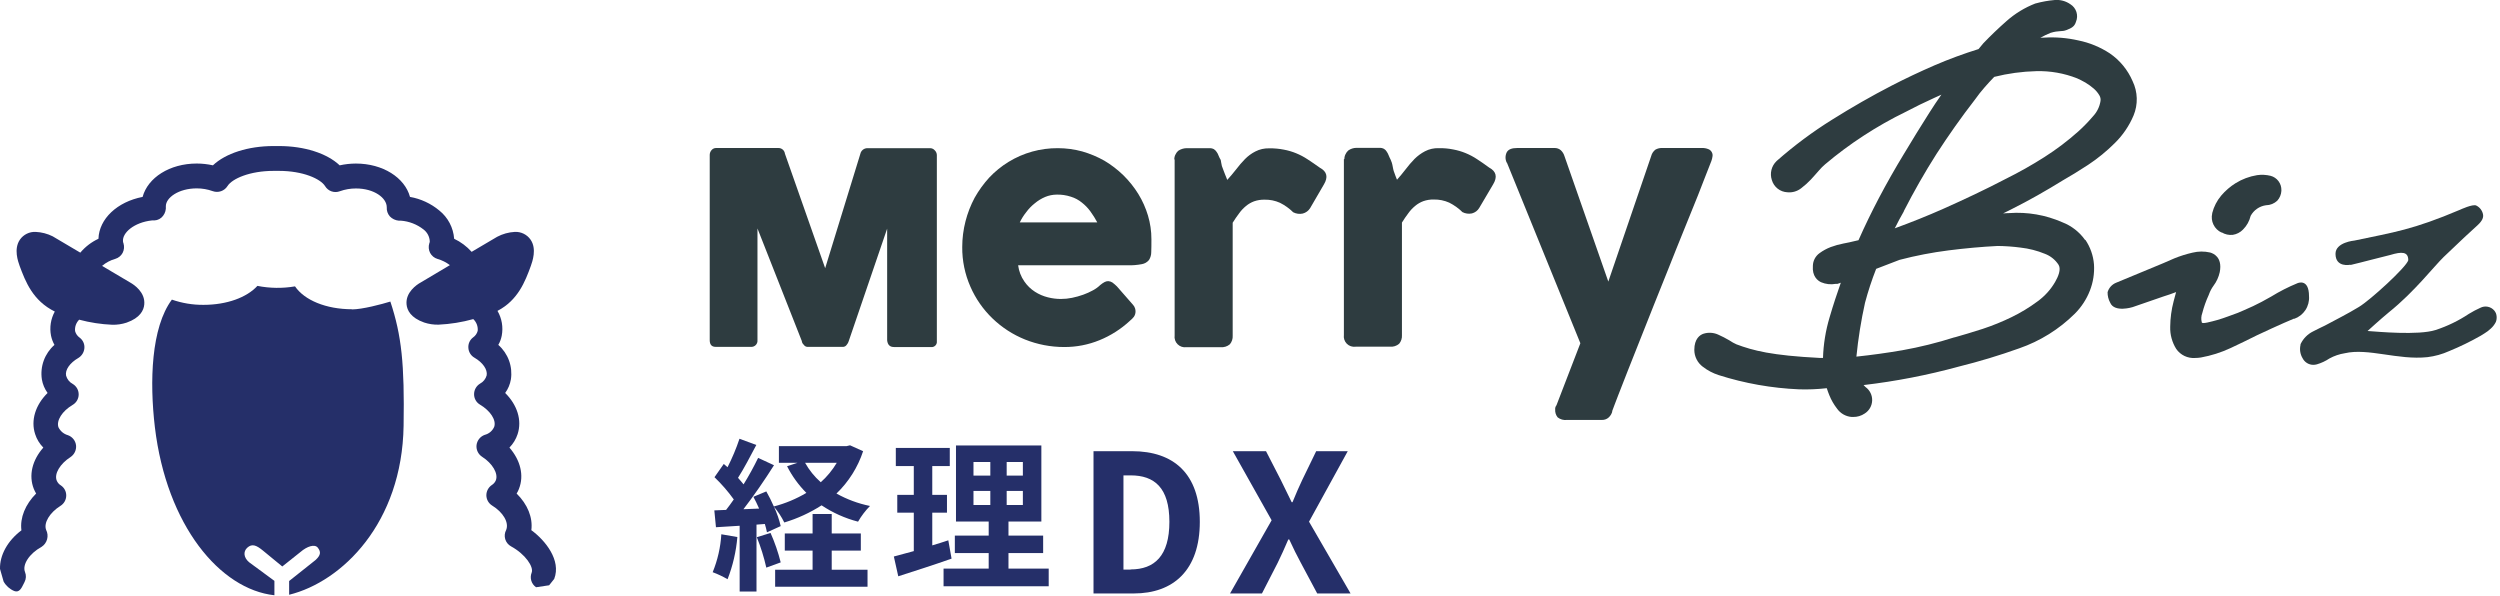
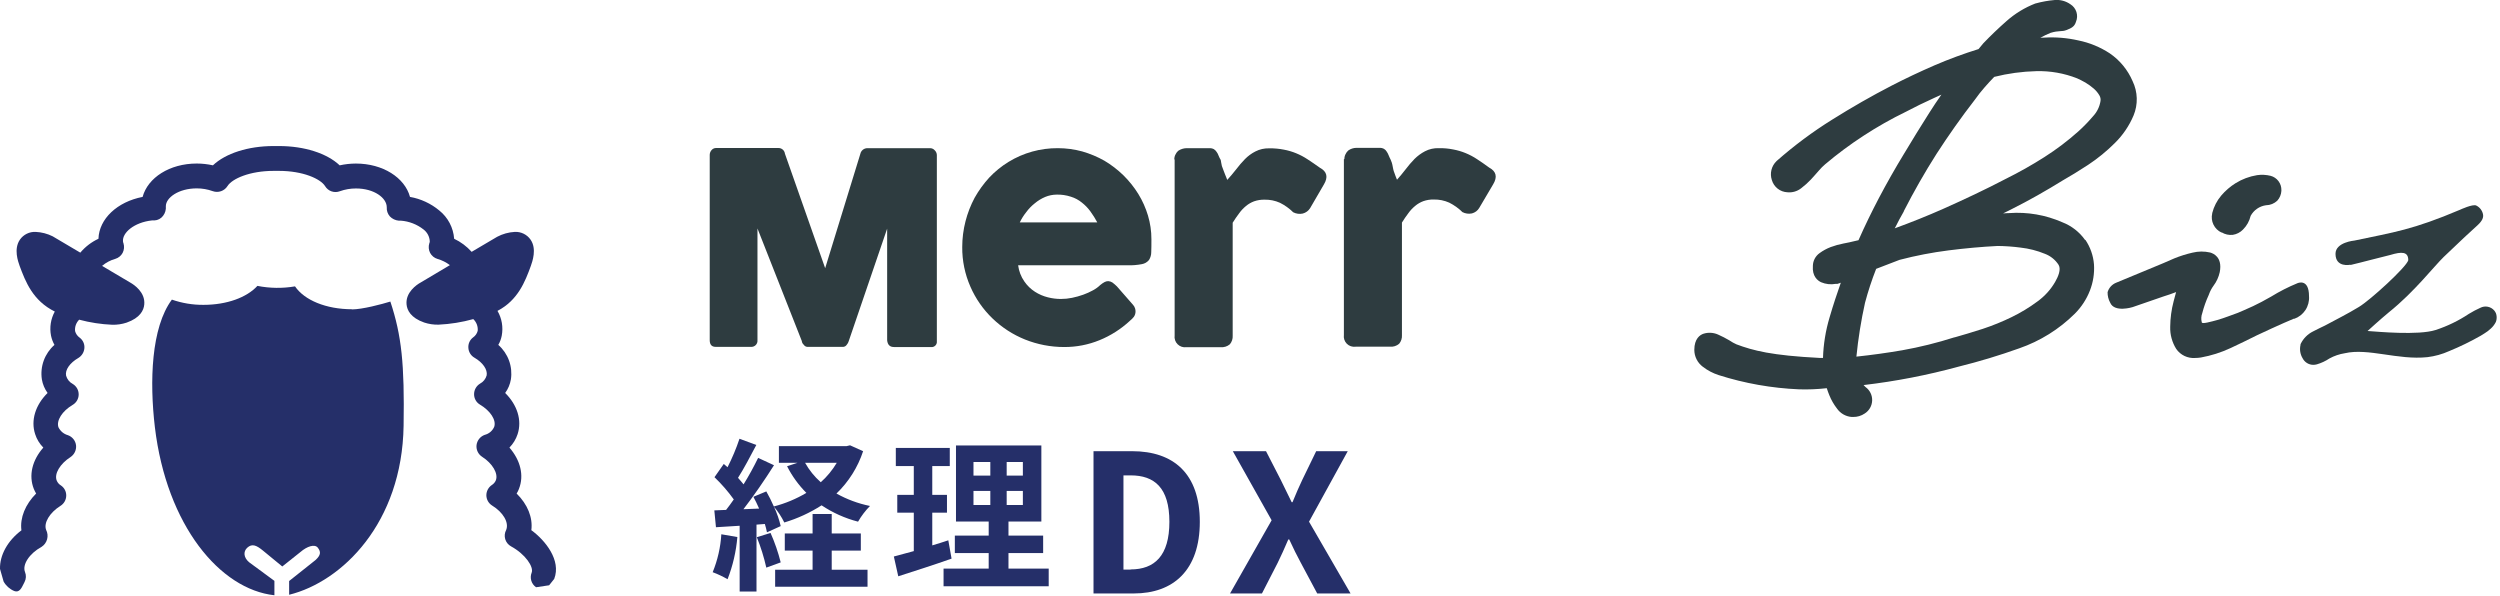
<svg xmlns="http://www.w3.org/2000/svg" width="612" height="146" viewBox="0 0 612 146" fill="none">
  <g clip-path="url(#clip0_122_2232)">
    <g opacity="0.9">
      <path d="M510.447 58.77C509.054 56.792 507.105 55.273 504.847 54.407C500.77 52.615 496.318 51.845 491.877 52.164C491.397 52.164 490.877 52.205 490.356 52.245L492.518 51.163C496.761 49.041 500.965 46.639 505.048 44.117C506.809 43.117 508.848 41.876 511.173 40.355C513.52 38.803 515.706 37.019 517.698 35.031C519.665 33.103 521.228 30.803 522.298 28.265C522.852 26.926 523.117 25.485 523.076 24.036C523.035 22.588 522.688 21.164 522.058 19.858C520.875 17.104 518.933 14.744 516.458 13.053C514.116 11.519 511.504 10.446 508.761 9.891C506.018 9.269 503.201 9.04 500.394 9.21C500.086 9.202 499.778 9.215 499.473 9.25C500.275 8.801 501.104 8.4 501.955 8.05C504.037 7.409 504.717 7.81 505.838 7.369C507.079 6.889 507.838 6.528 508.2 5.327C508.519 4.567 508.557 3.719 508.308 2.934C508.058 2.15 507.537 1.479 506.839 1.044C505.721 0.258 504.362 -0.111 503.001 0.003C501.417 0.139 499.849 0.421 498.317 0.844H498.277C495.693 1.844 493.308 3.294 491.231 5.127C489.231 6.888 487.308 8.727 485.506 10.611L484.346 12.011C480.703 13.146 477.122 14.469 473.617 15.973C470.017 17.535 466.451 19.216 463.049 20.974C458.165 23.495 453.281 26.297 448.557 29.261C443.748 32.255 439.195 35.643 434.946 39.389L434.866 39.468C434.266 40.053 433.843 40.794 433.645 41.608C433.446 42.421 433.481 43.274 433.745 44.069C433.986 44.903 434.482 45.64 435.163 46.178C435.845 46.716 436.677 47.028 437.545 47.069C438.765 47.191 439.985 46.832 440.945 46.069C441.789 45.428 442.579 44.718 443.307 43.947C443.988 43.185 444.668 42.465 445.307 41.705C445.759 41.171 446.254 40.676 446.788 40.224C449.799 37.678 452.968 35.325 456.276 33.178C459.569 31.035 462.991 29.097 466.524 27.378C468.724 26.216 471.088 25.055 473.57 23.934C474.13 23.695 474.691 23.415 475.251 23.174C474.21 24.614 473.251 26.136 472.289 27.617C470.167 30.941 468.089 34.343 466.044 37.745C463.922 41.228 461.881 44.831 459.959 48.474C458.198 51.837 456.516 55.279 454.959 58.803L453.918 59.042C453.197 59.242 452.318 59.403 451.318 59.602C450.24 59.806 449.182 60.1 448.155 60.483C447.186 60.854 446.27 61.352 445.433 61.965C444.933 62.32 444.525 62.787 444.24 63.33C443.955 63.872 443.801 64.474 443.792 65.087C443.592 67.648 444.953 68.686 445.792 69.087C446.926 69.571 448.178 69.71 449.392 69.487H449.832C450.092 69.376 450.359 69.282 450.632 69.207C449.751 71.728 448.791 74.57 447.87 77.734C446.912 80.947 446.375 84.27 446.27 87.621H445.47C433.661 87.022 429.177 85.822 425.094 84.299C424.492 84.03 423.916 83.709 423.373 83.338C422.468 82.802 421.533 82.321 420.573 81.897C419.449 81.397 418.182 81.326 417.01 81.697C416.169 81.977 414.768 82.897 414.768 85.659C414.772 86.461 414.962 87.251 415.323 87.966C415.684 88.682 416.207 89.303 416.85 89.782C418.017 90.682 419.33 91.373 420.733 91.825C427.101 93.853 433.711 95.024 440.389 95.308C442.661 95.38 444.935 95.287 447.194 95.028C447.394 95.627 447.594 96.228 447.835 96.788C448.299 97.934 448.919 99.011 449.676 99.989C450.083 100.581 450.618 101.075 451.241 101.436C451.863 101.796 452.559 102.013 453.276 102.071H453.636C454.647 102.093 455.641 101.799 456.478 101.23C457.02 100.888 457.471 100.419 457.789 99.863C458.108 99.307 458.285 98.681 458.305 98.04C458.325 97.4 458.186 96.764 457.903 96.189C457.619 95.615 457.198 95.118 456.678 94.745L456.198 94.264C464.054 93.345 471.83 91.838 479.461 89.754C484.483 88.51 489.44 87.014 494.313 85.27C499.428 83.496 504.079 80.596 507.924 76.784C509.529 75.177 510.783 73.255 511.607 71.139C512.405 69.103 512.746 66.917 512.607 64.734C512.436 62.569 511.705 60.486 510.485 58.69L510.447 58.77ZM463.93 55.727C464.571 54.407 465.291 53.086 466.052 51.764V51.684C468.494 46.92 471.176 42.197 474.058 37.673C476.98 33.15 480.143 28.666 483.465 24.383C484.21 23.327 485.011 22.311 485.865 21.34C486.586 20.5 487.386 19.66 488.187 18.819C491.554 17.975 495.004 17.505 498.475 17.419C501.895 17.325 505.299 17.924 508.483 19.18C509.083 19.459 509.764 19.779 510.525 20.221C511.246 20.655 511.93 21.15 512.567 21.701C513.106 22.171 513.566 22.726 513.928 23.343C514.176 23.75 514.275 24.231 514.208 24.703C513.995 26.097 513.368 27.394 512.408 28.427C511.3 29.73 510.11 30.96 508.845 32.109C506.221 34.457 503.409 36.586 500.438 38.474C497.411 40.401 494.284 42.165 491.071 43.758C486.107 46.358 480.903 48.803 475.699 51.124C471.816 52.846 467.813 54.447 463.85 55.889C463.847 55.867 463.849 55.845 463.856 55.824C463.863 55.803 463.874 55.784 463.89 55.769L463.93 55.727ZM454.442 87.353C454.883 82.897 455.59 78.472 456.561 74.102C457.31 71.29 458.219 68.523 459.283 65.814L465.008 63.614C468.956 62.579 472.968 61.804 477.018 61.292C481.101 60.773 485.144 60.411 489.028 60.212C490.901 60.231 492.771 60.365 494.628 60.611C496.677 60.837 498.685 61.349 500.593 62.133C501.977 62.654 503.157 63.609 503.956 64.855C504.597 65.975 503.836 67.737 503.075 69.055C501.991 70.91 500.532 72.519 498.792 73.778C496.808 75.254 494.69 76.54 492.467 77.621C490.172 78.74 487.804 79.702 485.381 80.504C482.859 81.303 480.537 82.025 478.495 82.585H478.415C474.233 83.921 469.967 84.978 465.645 85.749C461.922 86.389 458.159 86.909 454.396 87.309L454.442 87.353Z" fill="#17272B" />
      <path d="M543.872 56.888C544.688 57.385 545.645 57.596 546.594 57.488C547.539 57.343 548.41 56.893 549.076 56.207C550.005 55.284 550.657 54.119 550.958 52.844C551.337 52.146 551.875 51.546 552.529 51.094C553.183 50.642 553.934 50.351 554.721 50.244C555.75 50.232 556.737 49.831 557.483 49.123C558.081 48.461 558.434 47.614 558.483 46.723V46.563C558.504 45.764 558.254 44.982 557.775 44.342C557.295 43.703 556.614 43.244 555.841 43.04C554.754 42.773 553.626 42.718 552.518 42.88C550.659 43.184 548.877 43.851 547.274 44.842C545.949 45.668 544.761 46.694 543.751 47.884C542.701 49.126 541.949 50.591 541.551 52.167V52.247C541.335 53.171 541.443 54.142 541.859 54.995C542.275 55.849 542.972 56.532 543.833 56.931L543.872 56.888Z" fill="#17272B" />
      <path d="M561.607 77.984C559.125 78.984 552.72 81.947 552.52 82.067C550.438 83.108 548.237 84.189 545.995 85.23C543.701 86.296 541.279 87.063 538.789 87.512C538.312 87.589 537.831 87.629 537.348 87.632C536.457 87.694 535.564 87.524 534.758 87.138C533.952 86.753 533.26 86.165 532.748 85.432C531.725 83.805 531.209 81.91 531.267 79.988C531.287 77.88 531.569 75.782 532.108 73.743C532.308 72.982 532.508 72.222 532.708 71.501C531.667 71.901 530.627 72.262 529.586 72.582C527.865 73.182 524.942 74.182 522.06 75.182C522.06 75.182 517.616 76.582 516.576 74.101C516.145 73.317 515.924 72.434 515.935 71.539C516.082 71.019 516.346 70.54 516.707 70.137C517.068 69.735 517.516 69.42 518.017 69.217L529.506 64.453C529.906 64.253 530.827 63.853 532.268 63.253C533.708 62.666 535.195 62.197 536.712 61.853C538.13 61.5 539.611 61.487 541.035 61.813C541.756 62.013 544.117 62.894 543.397 66.613C543.134 67.817 542.615 68.951 541.876 69.936C541.403 70.586 541.025 71.301 540.755 72.058L540.675 72.258C540.025 73.676 539.502 75.148 539.114 76.658C538.841 77.375 538.799 78.159 538.994 78.9C538.994 79.42 541.436 78.7 542.794 78.34C544.716 77.78 546.237 77.14 547.838 76.579C548.358 76.339 549.88 75.738 551.561 74.938C553.483 74.017 553.803 73.817 555.961 72.616C558.017 71.349 560.172 70.251 562.406 69.333C562.406 69.333 565.248 68.012 565.248 72.533C565.332 73.727 565.021 74.914 564.363 75.913C563.704 76.911 562.735 77.665 561.605 78.057L561.607 77.984Z" fill="#17272B" />
      <path d="M575.458 64.855C577.9 64.295 583.384 62.813 585.146 62.413C587.946 61.572 589.546 61.572 589.546 63.694C589.186 65.294 580.259 73.462 577.456 75.143C574.694 76.824 571.812 78.265 569.129 79.707C568.288 80.107 567.288 80.588 566.207 81.148C564.925 81.789 563.885 82.828 563.245 84.11L563.165 84.27V84.43C562.901 85.55 563.088 86.729 563.685 87.713C563.93 88.192 564.303 88.594 564.761 88.876C565.219 89.158 565.746 89.309 566.285 89.313C566.582 89.312 566.879 89.272 567.166 89.193C568.26 88.872 569.299 88.386 570.248 87.752C571.419 87.112 572.692 86.679 574.011 86.471C579.736 85.15 587.021 88.192 594.227 87.432C596.066 87.211 597.861 86.711 599.551 85.951C602.204 84.865 604.785 83.608 607.277 82.188C607.477 82.068 607.797 81.868 608.238 81.588C608.787 81.259 609.297 80.87 609.759 80.427C610.25 79.984 610.657 79.455 610.959 78.866C611.176 78.407 611.258 77.896 611.194 77.392C611.131 76.888 610.924 76.414 610.599 76.024C610.192 75.543 609.635 75.214 609.017 75.091C608.4 74.967 607.759 75.056 607.199 75.343C606.234 75.775 605.299 76.27 604.399 76.824C601.869 78.509 599.122 79.843 596.233 80.787C591.99 82.148 581.942 81.187 579.58 81.027C579.58 81.027 582.78 78.105 584.78 76.463C591.065 71.419 595.829 65.214 598.231 62.892C603.431 57.892 603.956 57.492 606.518 55.126C607.679 54.045 607.999 53.245 607.839 52.444C607.744 51.989 607.547 51.561 607.263 51.194C606.978 50.826 606.614 50.528 606.198 50.322C605.357 49.882 602.275 51.322 602.275 51.322C590.586 56.286 586.022 56.846 576.375 58.888C576.375 58.888 571.731 59.288 571.731 62.131C571.731 65.574 575.331 64.813 575.331 64.813L575.458 64.855Z" fill="#17272B" />
    </g>
    <g opacity="0.9">
      <path d="M173.74 37.873C173.754 37.441 173.925 37.028 174.22 36.712C174.359 36.553 174.531 36.427 174.725 36.344C174.919 36.261 175.129 36.222 175.34 36.232H190.553C190.946 36.226 191.327 36.366 191.622 36.625C191.918 36.883 192.107 37.242 192.153 37.632L202.001 65.654L210.608 37.672C210.692 37.277 210.908 36.923 211.221 36.668C211.535 36.413 211.926 36.273 212.329 36.272H227.703C227.907 36.274 228.107 36.318 228.293 36.4C228.479 36.483 228.646 36.602 228.784 36.752C229.115 37.05 229.315 37.468 229.34 37.913V83.513C229.367 83.712 229.346 83.915 229.281 84.104C229.215 84.294 229.106 84.466 228.962 84.606C228.818 84.746 228.643 84.85 228.452 84.911C228.26 84.971 228.057 84.986 227.859 84.954H218.856C217.815 84.954 217.295 84.394 217.175 83.313V55.968L207.767 83.51C207.679 83.837 207.514 84.139 207.287 84.391C207.197 84.537 207.074 84.66 206.928 84.751C206.782 84.841 206.617 84.896 206.446 84.911H197.599C197.428 84.896 197.263 84.841 197.117 84.751C196.971 84.66 196.848 84.537 196.758 84.391C196.485 84.158 196.312 83.828 196.278 83.47L185.429 55.928V83.269C185.451 83.49 185.424 83.713 185.349 83.922C185.274 84.131 185.154 84.321 184.997 84.478C184.84 84.635 184.65 84.755 184.441 84.83C184.232 84.904 184.009 84.932 183.788 84.91H175.181C174.22 84.91 173.74 84.35 173.74 83.269V37.869V37.873Z" fill="#17272B" />
      <path d="M276.542 78.586C274.387 80.575 271.892 82.162 269.176 83.27C266.433 84.395 263.494 84.966 260.529 84.951C257.238 84.959 253.976 84.334 250.921 83.11C247.959 81.916 245.254 80.163 242.955 77.946C240.662 75.738 238.827 73.099 237.555 70.18C236.211 67.129 235.529 63.827 235.555 60.492C235.555 58.358 235.824 56.233 236.355 54.167C236.868 52.162 237.621 50.227 238.597 48.402C239.593 46.63 240.788 44.978 242.16 43.478C243.558 41.994 245.147 40.702 246.884 39.635C250.519 37.407 254.705 36.242 258.968 36.272C260.983 36.274 262.989 36.543 264.933 37.072C266.831 37.617 268.658 38.383 270.377 39.354C272.059 40.358 273.617 41.556 275.02 42.922C276.411 44.294 277.634 45.826 278.663 47.486C279.676 49.138 280.47 50.914 281.025 52.77C281.584 54.641 281.868 56.583 281.866 58.535C281.866 59.816 281.866 60.857 281.826 61.698C281.835 62.393 281.641 63.075 281.266 63.66C280.828 64.185 280.219 64.539 279.545 64.66C278.372 64.885 277.177 64.979 275.982 64.94H249.24C249.418 66.365 249.94 67.725 250.761 68.903C251.451 69.909 252.335 70.767 253.361 71.425C254.334 72.049 255.402 72.509 256.524 72.786C257.558 73.049 258.621 73.184 259.687 73.186C260.615 73.188 261.541 73.094 262.449 72.906C263.373 72.713 264.282 72.459 265.171 72.145C265.999 71.849 266.801 71.487 267.571 71.064C268.214 70.719 268.806 70.288 269.332 69.783C269.654 69.508 270.003 69.266 270.373 69.062C270.654 68.903 270.972 68.821 271.294 68.822C271.65 68.842 271.994 68.952 272.294 69.142C272.69 69.435 273.065 69.757 273.415 70.103L277.338 74.587C277.576 74.838 277.753 75.139 277.858 75.468C277.94 75.727 277.981 75.997 277.978 76.268C277.975 76.725 277.835 77.171 277.578 77.549C277.299 77.908 276.977 78.231 276.617 78.51L276.542 78.586ZM258.687 47.641C257.727 47.645 256.776 47.836 255.887 48.201C254.96 48.59 254.096 49.116 253.325 49.762C252.52 50.394 251.806 51.134 251.203 51.962C250.59 52.727 250.066 53.56 249.642 54.444H268.615C268.121 53.511 267.559 52.614 266.934 51.762C266.346 50.947 265.645 50.219 264.852 49.6C264.061 48.95 263.15 48.46 262.17 48.159C261.035 47.784 259.843 47.608 258.647 47.639L258.687 47.641Z" fill="#17272B" />
      <path d="M287.471 39.034C287.459 38.617 287.555 38.203 287.751 37.834C287.911 37.483 288.143 37.169 288.432 36.913C289.025 36.517 289.718 36.294 290.432 36.272H296.032C296.42 36.253 296.806 36.336 297.153 36.512C297.427 36.686 297.66 36.919 297.834 37.193C298.041 37.474 298.203 37.784 298.314 38.114C298.455 38.477 298.629 38.825 298.834 39.155C298.874 39.235 298.994 40.276 299.114 40.636C299.274 41.036 299.434 41.436 299.594 41.917C299.754 42.398 299.954 42.798 300.114 43.238C300.274 43.638 300.394 43.919 300.434 44.038C301.195 43.238 301.875 42.357 302.596 41.476C303.264 40.591 303.987 39.749 304.761 38.954C305.507 38.193 306.372 37.557 307.323 37.073C308.362 36.541 309.519 36.279 310.686 36.312C311.894 36.291 313.1 36.398 314.286 36.632C315.313 36.822 316.319 37.118 317.286 37.513C318.266 37.912 319.204 38.408 320.086 38.994C321.007 39.594 322.008 40.275 323.128 41.076C324.849 41.997 325.169 43.358 324.089 45.159L320.737 50.922C320.327 51.601 319.665 52.09 318.896 52.283C318.108 52.448 317.288 52.335 316.574 51.963C315.623 51.022 314.528 50.238 313.331 49.641C312.149 49.109 310.863 48.849 309.568 48.88C308.697 48.86 307.829 48.996 307.006 49.28C306.277 49.549 305.6 49.941 305.006 50.441C304.367 50.963 303.801 51.568 303.325 52.241C302.803 52.925 302.282 53.685 301.761 54.522V82.148C301.815 82.917 301.571 83.677 301.08 84.27C300.767 84.538 300.404 84.74 300.012 84.863C299.62 84.987 299.207 85.031 298.798 84.991H290.433C290.041 85.047 289.642 85.011 289.267 84.886C288.892 84.761 288.551 84.55 288.272 84.27C287.992 83.991 287.781 83.65 287.656 83.275C287.531 82.9 287.495 82.501 287.551 82.109V39.034H287.471Z" fill="#17272B" />
      <path d="M329.103 38.954C329.096 38.537 329.192 38.125 329.383 37.754C329.544 37.403 329.776 37.089 330.064 36.833C330.649 36.419 331.348 36.195 332.064 36.192H337.664C338.053 36.173 338.439 36.255 338.785 36.432C339.069 36.595 339.304 36.83 339.466 37.113C339.666 37.398 339.827 37.708 339.946 38.034C340.066 38.394 340.266 38.715 340.426 39.075C340.541 39.307 340.635 39.548 340.706 39.796C340.866 40.196 341.026 41.437 341.186 41.878C341.346 42.358 341.506 42.759 341.666 43.199C341.826 43.599 341.946 43.88 341.986 43.999C342.707 43.199 343.427 42.318 344.108 41.437C344.776 40.552 345.498 39.71 346.27 38.915C347.025 38.163 347.889 37.529 348.832 37.034C349.871 36.492 351.033 36.229 352.203 36.272C353.399 36.247 354.594 36.354 355.766 36.592C356.794 36.782 357.799 37.078 358.766 37.473C359.747 37.872 360.685 38.368 361.566 38.954C362.487 39.554 363.488 40.235 364.566 41.036C366.288 41.957 366.608 43.318 365.527 45.119L362.127 50.884C361.932 51.219 361.673 51.511 361.364 51.745C361.055 51.978 360.703 52.148 360.327 52.245C359.54 52.41 358.719 52.297 358.005 51.925C357.055 50.984 355.96 50.2 354.762 49.603C353.58 49.075 352.295 48.815 350.999 48.842C350.128 48.819 349.26 48.955 348.437 49.242C347.709 49.511 347.032 49.903 346.437 50.403C345.798 50.925 345.233 51.53 344.756 52.203C344.236 52.884 343.715 53.645 343.195 54.485V82.028C343.249 82.797 343.006 83.557 342.514 84.15C342.202 84.418 341.839 84.619 341.447 84.743C341.055 84.867 340.642 84.911 340.232 84.871H331.865C331.474 84.927 331.075 84.891 330.7 84.766C330.325 84.641 329.984 84.43 329.704 84.15C329.425 83.871 329.214 83.53 329.089 83.155C328.964 82.78 328.928 82.381 328.983 81.989V38.954H329.103Z" fill="#17272B" />
-       <path d="M368.855 39.835C368.656 39.437 368.553 38.999 368.553 38.554C368.553 38.109 368.656 37.671 368.855 37.273C369.255 36.552 370.096 36.232 371.417 36.232H380.584C381.143 36.221 381.686 36.421 382.105 36.792C382.52 37.187 382.824 37.684 382.986 38.233L393.715 68.933L404.203 38.233C404.362 37.599 404.728 37.035 405.244 36.633C405.78 36.333 406.392 36.194 407.005 36.233H416.573C417.134 36.203 417.694 36.299 418.214 36.513C418.579 36.654 418.878 36.925 419.055 37.274C419.23 37.591 419.287 37.96 419.215 38.315C419.164 38.698 419.07 39.074 418.935 39.436C417.974 41.758 416.773 45.08 415.652 47.843C414.531 50.606 413.37 53.487 412.169 56.45C410.969 59.45 409.727 62.45 408.526 65.537C407.285 68.619 406.084 71.662 404.883 74.624C403.722 77.586 402.561 80.469 401.483 83.191C400.402 85.953 399.401 88.435 398.483 90.757C397.602 93.039 396.802 95.04 396.121 96.802C395.44 98.523 394.96 99.884 394.6 100.802L394.72 100.602C394.586 101.218 394.264 101.777 393.799 102.202C393.348 102.604 392.761 102.818 392.158 102.802H383.59C383.186 102.853 382.776 102.822 382.384 102.712C381.992 102.602 381.626 102.415 381.308 102.161C380.873 101.619 380.659 100.932 380.708 100.239C380.674 99.992 380.716 99.741 380.828 99.518C380.881 99.403 380.948 99.296 381.028 99.198L386.873 84.026L368.899 39.826L368.855 39.835Z" fill="#17272B" />
    </g>
    <path d="M180.507 131.468C180.207 135.008 179.398 138.487 178.107 141.796C176.944 141.119 175.725 140.544 174.464 140.075C175.675 137.117 176.391 133.98 176.582 130.789L180.507 131.468ZM211.291 110.451C209.994 114.388 207.754 117.947 204.766 120.819C207.329 122.249 210.097 123.275 212.973 123.861C211.84 125.014 210.859 126.305 210.051 127.704C206.872 126.88 203.855 125.528 201.124 123.704C198.293 125.525 195.221 126.939 191.997 127.904C191.318 126.524 190.471 125.233 189.475 124.061C190.185 125.575 190.735 127.16 191.115 128.789L187.752 130.31C187.616 129.621 187.442 128.939 187.232 128.268L185.19 128.428V144.799H181.067V128.706L175.267 129.066L174.867 124.943L177.749 124.823C178.349 124.062 178.99 123.182 179.63 122.261C178.225 120.306 176.644 118.483 174.906 116.817L177.182 113.574C177.462 113.814 177.782 114.094 178.103 114.374C179.249 112.128 180.225 109.8 181.025 107.408L185.148 108.929C183.707 111.651 182.106 114.729 180.664 116.975C181.184 117.535 181.625 118.096 182.025 118.575C183.323 116.475 184.513 114.31 185.591 112.089L189.474 113.889C187.274 117.372 184.51 121.415 181.988 124.658L185.831 124.498C185.391 123.498 184.91 122.498 184.431 121.616L187.592 120.299C188.269 121.494 188.884 122.723 189.433 123.982C192.231 123.255 194.913 122.137 197.399 120.659C195.494 118.743 193.9 116.542 192.675 114.134L195.237 113.293H190.675V109.21H207.248L208.089 109.01L211.289 110.451H211.291ZM188.633 130.467C189.666 132.793 190.497 135.204 191.115 137.673L187.592 138.954C187.024 136.413 186.247 133.922 185.27 131.508L188.633 130.467ZM203.605 139.474H212.372V143.637H189.754V139.474H198.921V134.789H192.116V130.589H198.921V125.824H203.605V130.589H210.731V134.789H203.605V139.474ZM197.082 113.289C198.084 115.084 199.383 116.694 200.925 118.053C202.468 116.675 203.79 115.068 204.846 113.289H197.082Z" fill="#252F69" />
    <path d="M232.944 136.753C228.544 138.314 223.737 139.835 219.894 141.076L218.813 136.233C220.213 135.873 221.855 135.433 223.697 134.912V125.504H219.653V121.141H223.696V114.095H219.296V109.651H232.506V114.095H228.22V121.141H231.82V125.504H228.22V133.51C229.541 133.11 230.862 132.71 232.143 132.269L232.944 136.753ZM256.723 139.195V143.521H230.983V139.195H242.031V135.395H233.745V131.109H242.032V127.666H234.025V109.051H254.925V127.666H246.875V131.109H255.362V135.392H246.875V139.192L256.723 139.195ZM238.308 116.421H242.431V113.094H238.308V116.421ZM238.308 123.627H242.431V120.18H238.308V123.627ZM250.398 113.099H246.435V116.421H250.398V113.099ZM250.398 120.185H246.435V123.621H250.398V120.185Z" fill="#252F69" />
    <path d="M267.692 110.451H277.14C287.268 110.451 293.713 115.935 293.713 127.745C293.713 139.555 287.268 145.279 277.54 145.279H267.692V110.451ZM276.779 139.394C282.579 139.394 286.267 136.111 286.267 127.745C286.267 119.379 282.584 116.371 276.779 116.371H275.022V139.434H276.783L276.779 139.394Z" fill="#252F69" />
    <path d="M311.283 127.344L301.795 110.451H309.921L313.521 117.457C314.321 119.057 315.162 120.78 316.203 122.941H316.403C317.284 120.779 318.044 119.058 318.803 117.457L322.203 110.451H329.929L320.45 127.705L330.618 145.279H322.452L318.452 137.793C317.491 136.032 316.611 134.23 315.61 132.068H315.37C314.449 134.23 313.649 135.991 312.77 137.793L308.927 145.279H301.115L311.283 127.384V127.344Z" fill="#252F69" />
    <path d="M86.192 75.704C79.787 75.704 74.503 73.462 72.221 70.104C69.17 70.625 66.05 70.585 63.014 69.984C60.414 72.826 55.528 74.628 49.804 74.628C47.174 74.647 44.561 74.213 42.078 73.347C36.993 80.187 36.592 93.398 37.913 104.566C40.795 128.666 53.886 144.278 67.176 145.719V142.196L60.976 137.632C59.615 136.471 59.535 135.032 60.496 134.109C61.737 132.948 62.858 133.549 64.379 134.79L69.103 138.673L73.582 135.109C75.103 133.788 77.065 133.067 77.825 134.109C78.586 135.109 78.546 135.909 77.225 137.109L70.78 142.233V145.599C83.75 142.399 98.442 128.025 98.802 104.206C99.042 89.114 98.322 82.148 95.559 73.822C93.477 74.463 88.714 75.744 86.112 75.744L86.192 75.704Z" fill="#252F69" />
    <path d="M0.001 139.274C-0.079 135.911 1.842 132.389 5.245 129.826C4.845 126.744 6.206 123.461 8.845 120.819C8.635 120.458 8.448 120.083 8.285 119.698C6.964 116.375 7.885 112.652 10.607 109.57C9.689 108.65 9.004 107.525 8.607 106.287C7.486 102.887 8.687 99.121 11.649 96.199C10.932 95.214 10.453 94.077 10.249 92.876C10.013 91.323 10.172 89.735 10.711 88.259C11.25 86.784 12.152 85.467 13.333 84.432C12.943 83.731 12.659 82.975 12.492 82.19C12.096 80.168 12.422 78.071 13.413 76.265C8.049 73.622 6.248 68.978 4.807 65.095C4.447 64.054 3.286 60.972 4.887 58.65C5.317 58.038 5.895 57.544 6.567 57.215C7.239 56.886 7.983 56.733 8.73 56.769C10.178 56.835 11.596 57.203 12.893 57.85L19.658 61.85C20.873 60.405 22.39 59.244 24.102 58.45C24.262 53.566 28.702 49.403 34.911 48.202C36.192 43.478 41.556 40.032 48.161 40.032C49.494 40.035 50.823 40.183 52.124 40.472C55.207 37.553 60.731 35.752 66.976 35.752H68.301C74.546 35.752 80.07 37.552 83.153 40.476C84.455 40.189 85.784 40.042 87.116 40.036C93.721 40.036 99.086 43.479 100.367 48.202C103.004 48.669 105.474 49.814 107.533 51.525C108.585 52.366 109.451 53.416 110.078 54.607C110.705 55.799 111.079 57.108 111.176 58.451C112.803 59.222 114.259 60.31 115.459 61.651L121.704 57.968C123.042 57.26 124.517 56.85 126.027 56.768C126.775 56.732 127.519 56.885 128.191 57.214C128.863 57.543 129.441 58.036 129.87 58.649C131.47 60.931 130.31 64.049 129.95 65.094C128.55 68.937 126.787 73.501 121.784 76.103C122.853 77.94 123.223 80.1 122.825 82.188C122.672 82.977 122.388 83.735 121.984 84.43C123.166 85.466 124.068 86.783 124.606 88.259C125.145 89.735 125.303 91.323 125.066 92.877C124.863 94.078 124.384 95.215 123.666 96.2C126.628 99.122 127.829 102.885 126.708 106.288C126.303 107.521 125.618 108.645 124.708 109.571C127.39 112.653 128.351 116.376 127.03 119.699C126.884 120.092 126.697 120.467 126.47 120.82C129.152 123.462 130.47 126.705 130.07 129.787C133.47 132.269 137.436 137.153 135.67 141.716L134.429 143.277L131.229 143.757C130.67 143.375 130.258 142.814 130.062 142.166C129.865 141.518 129.896 140.822 130.148 140.194C130.708 138.794 128.627 135.67 125.104 133.749C124.418 133.375 123.907 132.745 123.682 131.996C123.458 131.247 123.537 130.439 123.904 129.749C124.665 127.908 123.143 125.386 120.461 123.749C120.039 123.485 119.69 123.12 119.445 122.686C119.201 122.253 119.069 121.765 119.061 121.267C119.058 120.77 119.176 120.281 119.407 119.841C119.637 119.401 119.972 119.025 120.382 118.745C120.829 118.473 121.179 118.066 121.382 117.584C122.023 115.943 120.582 113.461 118.019 111.819C117.546 111.514 117.167 111.082 116.926 110.573C116.686 110.063 116.593 109.497 116.658 108.937C116.73 108.379 116.955 107.852 117.308 107.414C117.661 106.976 118.128 106.644 118.658 106.455C119.17 106.327 119.645 106.084 120.047 105.744C120.45 105.404 120.769 104.976 120.98 104.493C121.54 102.852 120.059 100.57 117.497 99.049C117.052 98.787 116.684 98.412 116.431 97.962C116.178 97.512 116.049 97.003 116.056 96.487C116.057 95.972 116.19 95.466 116.443 95.018C116.695 94.569 117.058 94.193 117.497 93.925C117.896 93.715 118.248 93.426 118.53 93.075C118.813 92.723 119.02 92.318 119.138 91.883C119.378 90.483 118.217 88.761 116.138 87.56C115.711 87.315 115.352 86.967 115.094 86.548C114.835 86.129 114.685 85.652 114.657 85.16C114.618 84.67 114.704 84.177 114.907 83.729C115.11 83.281 115.424 82.892 115.818 82.598C116.37 82.215 116.768 81.647 116.939 80.998C116.992 80.467 116.922 79.931 116.735 79.431C116.547 78.931 116.248 78.481 115.858 78.116C113.089 78.884 110.242 79.341 107.371 79.477C106.176 79.508 104.984 79.332 103.848 78.957C100.525 77.796 99.648 75.915 99.525 74.513C99.245 71.551 102.047 69.669 102.925 69.189L110.131 64.906C109.223 64.211 108.191 63.695 107.089 63.385C106.706 63.27 106.35 63.08 106.041 62.825C105.732 62.571 105.476 62.258 105.289 61.904C104.925 61.185 104.854 60.353 105.089 59.582C105.158 59.431 105.199 59.268 105.209 59.102C105.185 58.533 105.036 57.977 104.774 57.472C104.511 56.967 104.14 56.526 103.688 56.18C102.09 54.922 100.153 54.169 98.124 54.018H97.601C96.779 53.94 96.013 53.571 95.439 52.977C95.171 52.672 94.965 52.317 94.834 51.932C94.704 51.547 94.651 51.14 94.678 50.735C94.678 48.453 91.596 46.135 87.152 46.135C85.802 46.13 84.461 46.36 83.189 46.816C82.539 47.065 81.822 47.076 81.164 46.849C80.506 46.623 79.948 46.171 79.589 45.575C78.465 43.758 74.142 41.832 68.301 41.832H66.976C61.131 41.832 56.808 43.754 55.687 45.555C55.318 46.14 54.76 46.582 54.105 46.807C53.451 47.033 52.739 47.029 52.087 46.796C50.829 46.343 49.502 46.113 48.164 46.115C43.72 46.115 40.598 48.397 40.598 50.478C40.678 51.323 40.435 52.167 39.917 52.84C39.668 53.172 39.349 53.444 38.982 53.638C38.615 53.832 38.21 53.942 37.795 53.961H37.195C32.795 54.441 29.909 57.003 30.109 59.085C30.12 59.251 30.161 59.413 30.229 59.565C30.465 60.336 30.393 61.168 30.029 61.887C29.843 62.241 29.587 62.554 29.278 62.808C28.969 63.063 28.613 63.253 28.229 63.368C27.037 63.701 25.931 64.288 24.986 65.089L31.952 69.212C32.793 69.692 35.595 71.534 35.315 74.536C35.195 75.936 34.315 77.819 30.992 78.98C29.857 79.355 28.665 79.531 27.469 79.5C24.737 79.382 22.026 78.966 19.383 78.259C19.015 78.619 18.734 79.059 18.561 79.544C18.388 80.029 18.327 80.547 18.383 81.059C18.555 81.709 18.953 82.276 19.504 82.659C19.899 82.955 20.213 83.346 20.415 83.796C20.617 84.246 20.701 84.74 20.659 85.232C20.618 85.72 20.463 86.192 20.206 86.609C19.948 87.026 19.596 87.376 19.178 87.632C17.096 88.832 15.895 90.554 16.178 91.955C16.297 92.39 16.504 92.795 16.787 93.147C17.069 93.498 17.42 93.787 17.819 93.997C18.262 94.264 18.628 94.641 18.881 95.093C19.134 95.544 19.264 96.053 19.26 96.57C19.256 97.088 19.118 97.595 18.858 98.042C18.598 98.489 18.227 98.861 17.779 99.121C15.217 100.642 13.779 102.921 14.296 104.565C14.52 105.04 14.843 105.461 15.243 105.8C15.643 106.139 16.112 106.389 16.616 106.532C17.149 106.717 17.619 107.047 17.972 107.486C18.326 107.925 18.549 108.454 18.616 109.014C18.673 109.573 18.577 110.136 18.337 110.644C18.097 111.152 17.723 111.585 17.255 111.896C14.693 113.537 13.212 116.019 13.892 117.661C14.096 118.143 14.445 118.55 14.892 118.822C15.309 119.095 15.649 119.47 15.88 119.912C16.111 120.353 16.226 120.846 16.213 121.344C16.206 121.842 16.074 122.33 15.83 122.763C15.585 123.197 15.236 123.562 14.813 123.826C12.131 125.507 10.65 128.026 11.29 129.711C11.653 130.42 11.739 131.239 11.532 132.008C11.325 132.778 10.839 133.443 10.169 133.874C7.169 135.515 5.405 138.237 6.126 140.039C6.285 140.43 6.357 140.851 6.336 141.273C6.316 141.695 6.203 142.107 6.006 142.481L5.726 143.041C5.286 143.922 4.726 145.163 3.484 144.682C2.383 144.22 1.468 143.402 0.884 142.36L0.001 139.274Z" fill="#252F69" />
  </g>
  <defs>
    <clipPath id="clip0_122_2232">
      <rect width="611.227" height="145.719" fill="white" />
    </clipPath>
  </defs>
</svg>